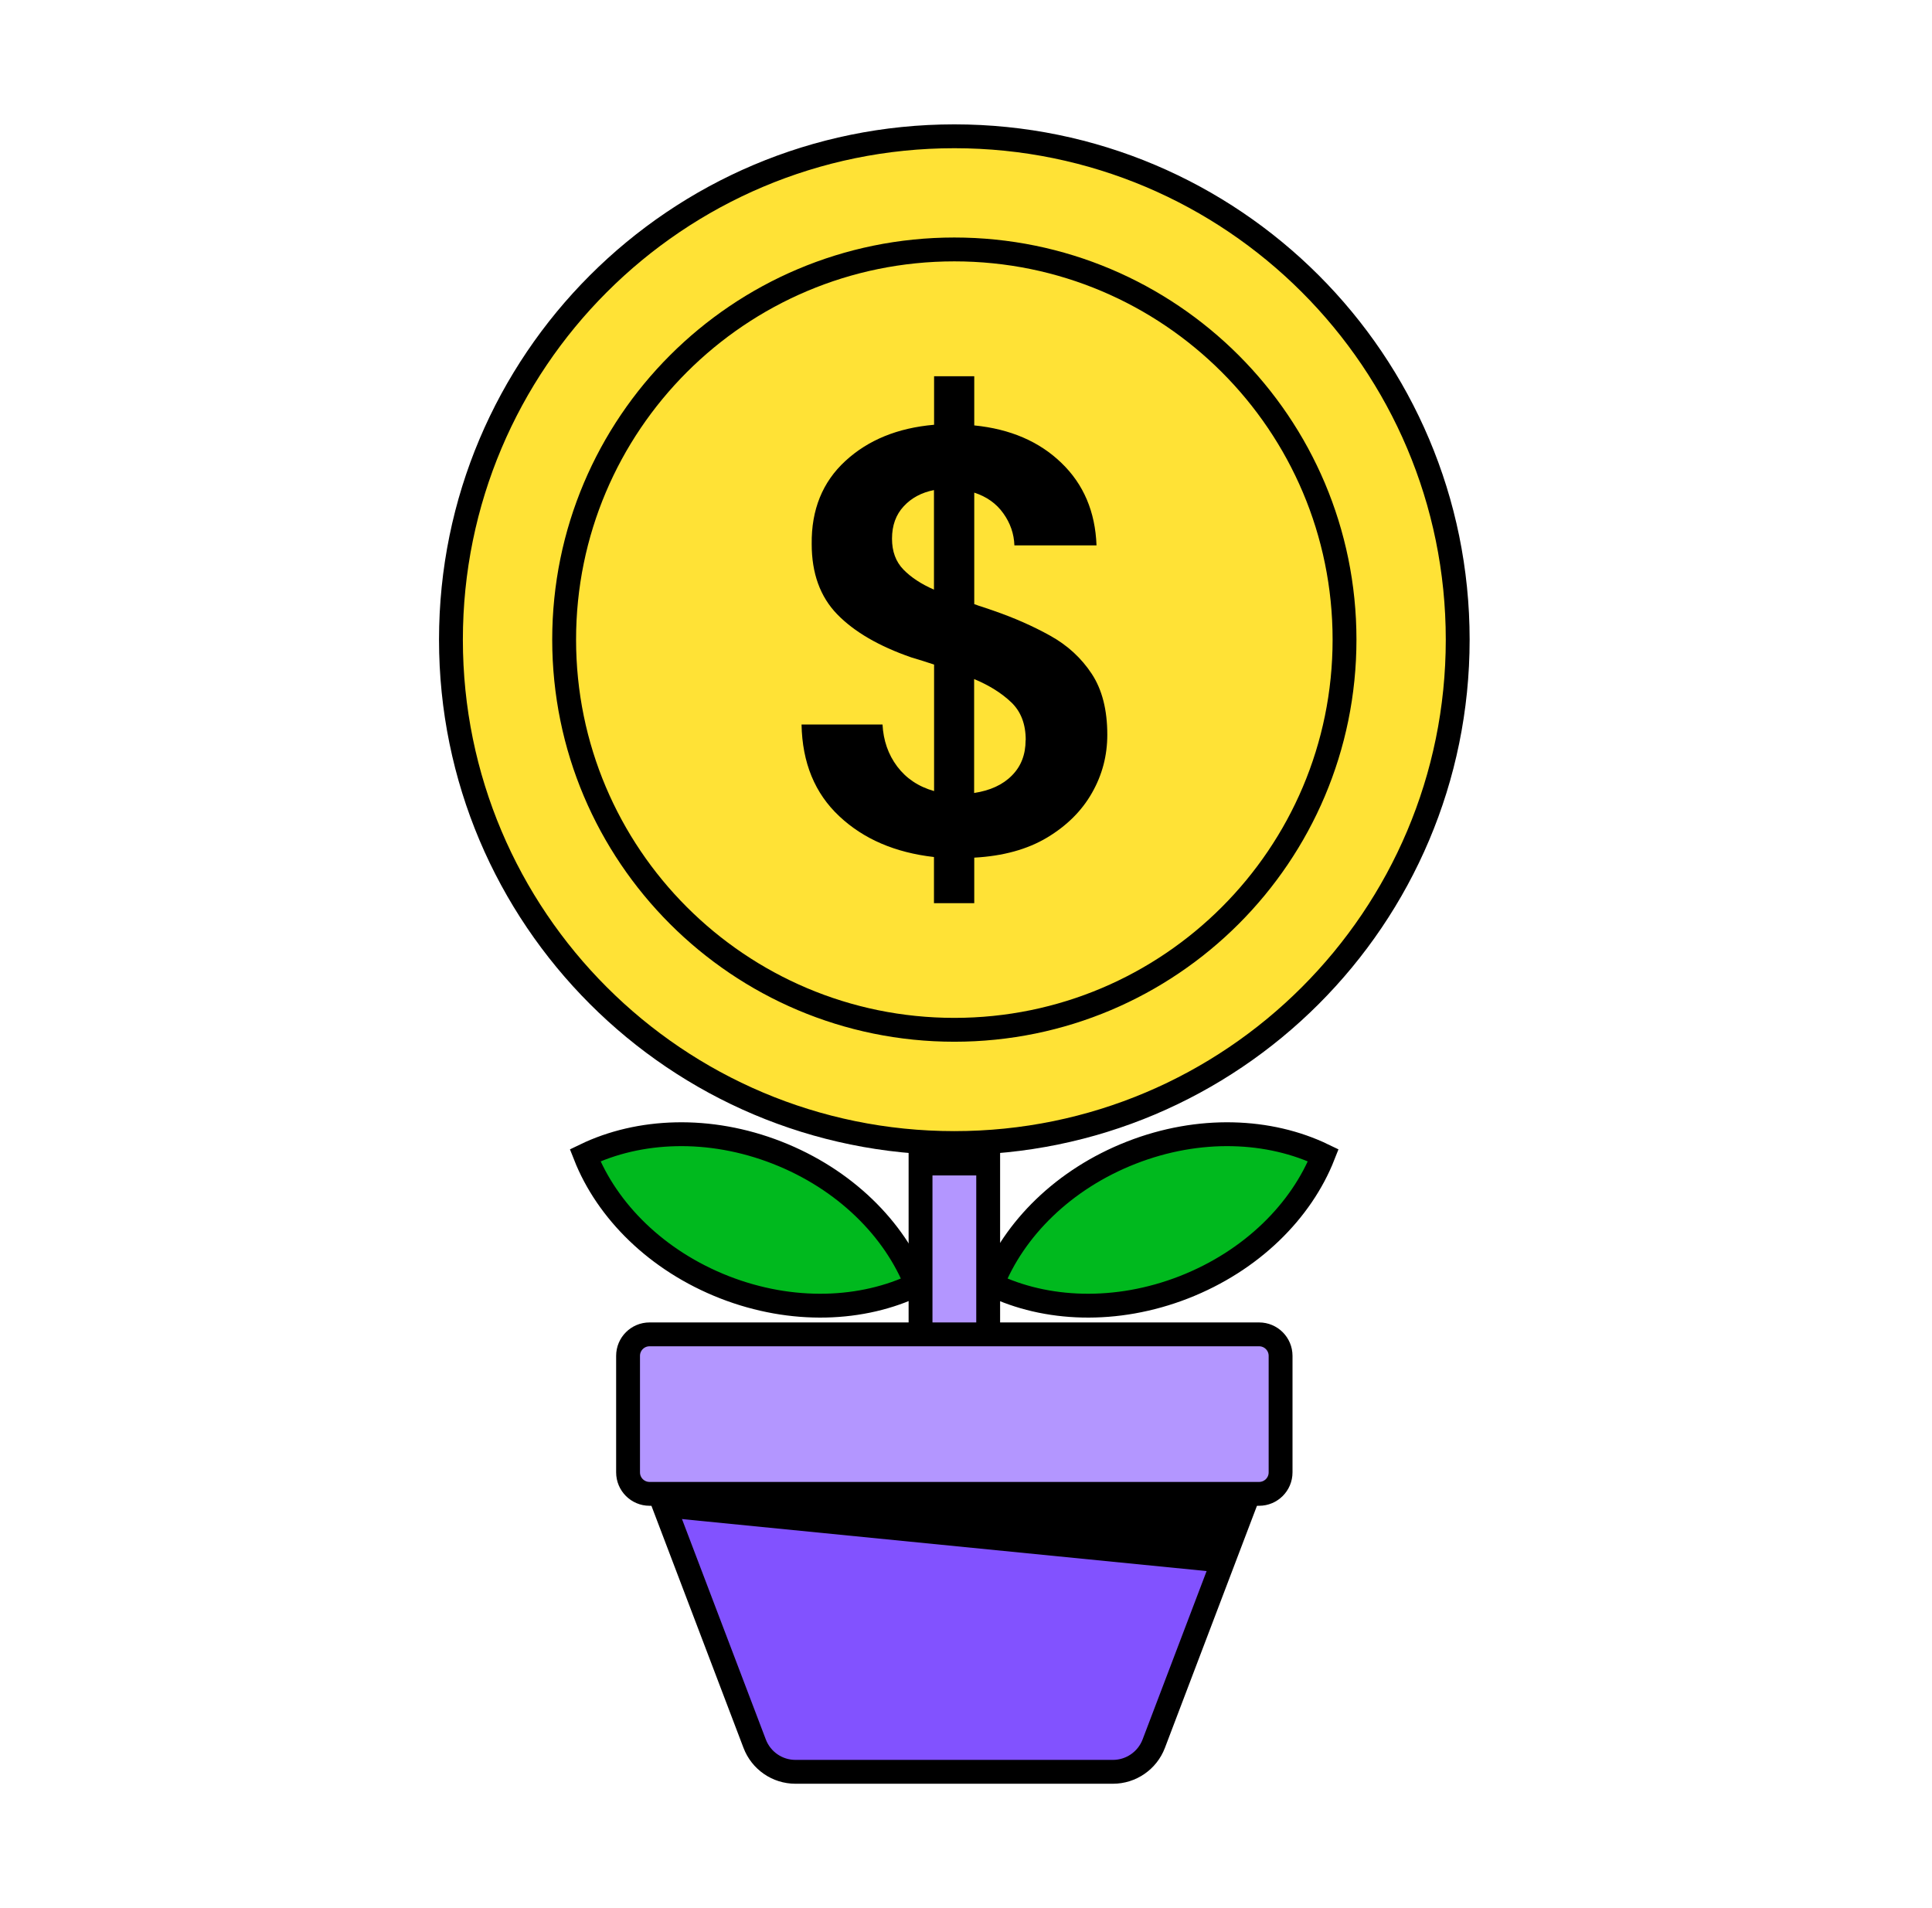
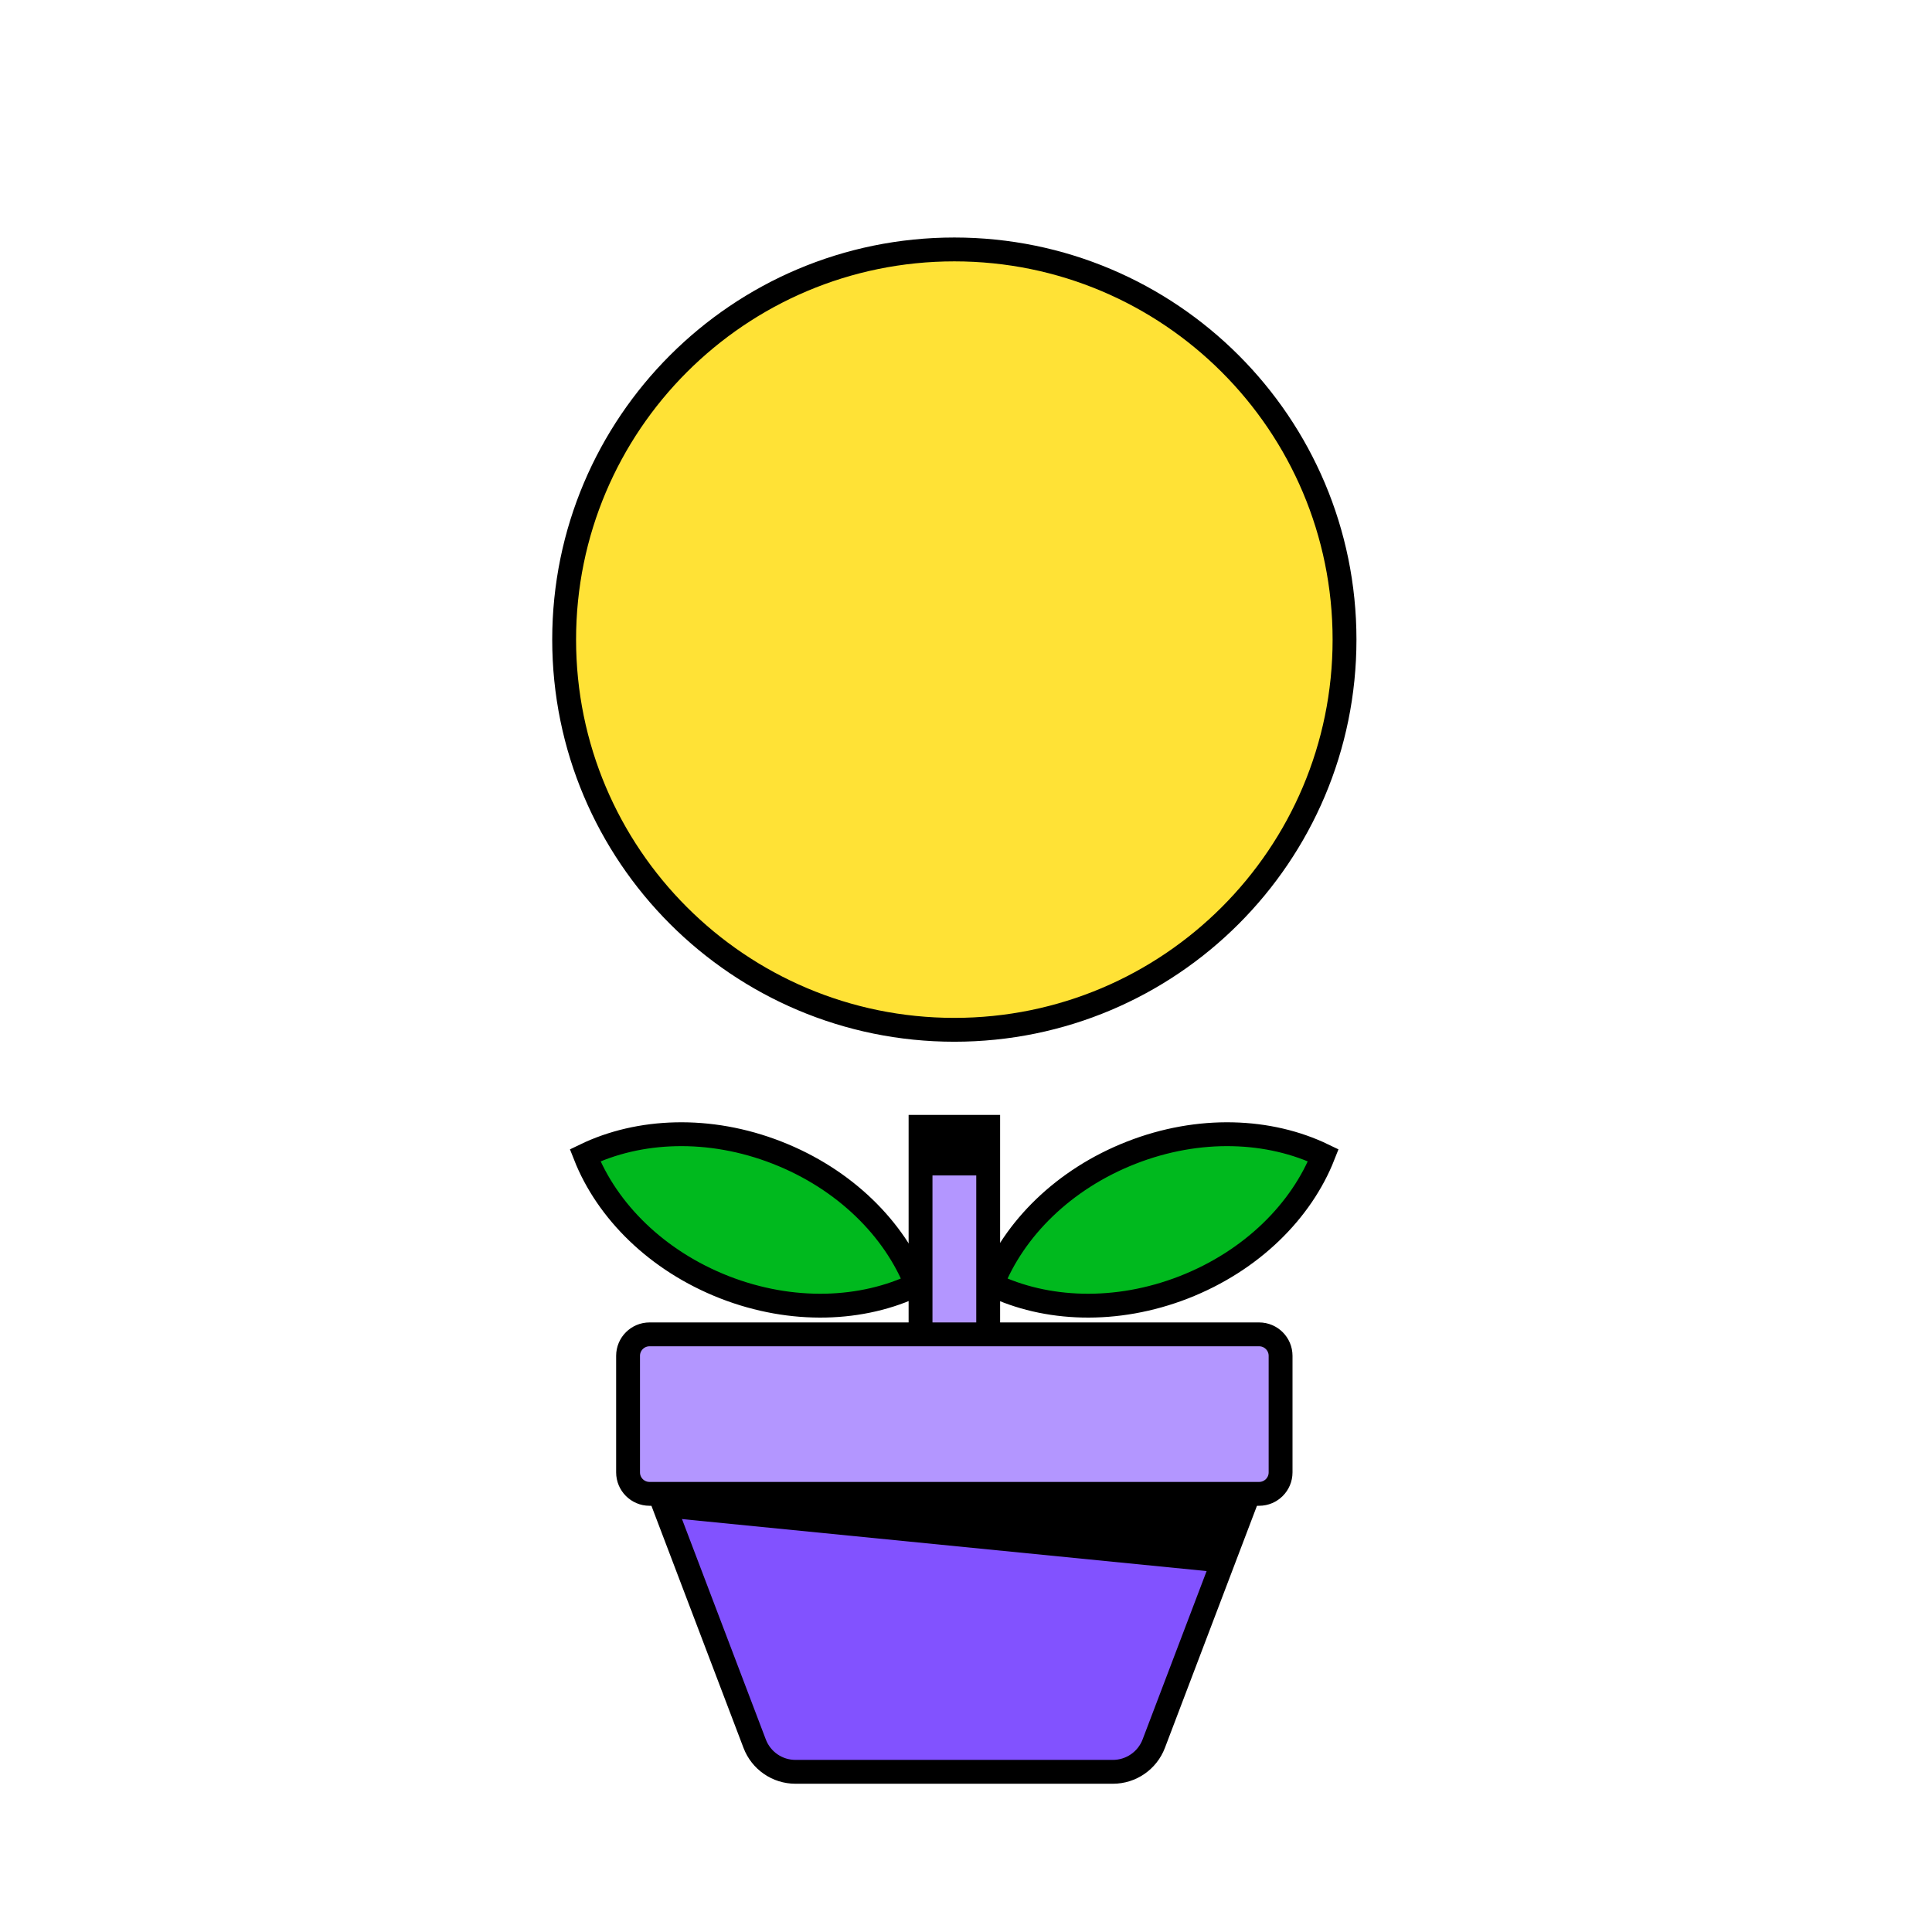
<svg xmlns="http://www.w3.org/2000/svg" width="81" height="80" viewBox="0 0 81 80" fill="none">
  <mask id="mask0_1569_21540" style="mask-type:alpha" maskUnits="userSpaceOnUse" x="0" y="0" width="81" height="80">
    <rect x="0.336" width="80" height="80" fill="#D9D9D9" />
  </mask>
  <g mask="url(#mask0_1569_21540)">
    <path d="M41.43 47.244H38.594V57.918H41.43V47.244Z" fill="#B396FF" stroke="black" stroke-miterlimit="10" />
    <path d="M41.462 46.999H38.617V49.282H41.462V46.999Z" fill="black" />
-     <path d="M40.011 47.924C51.667 47.924 61.115 38.475 61.115 26.819C61.115 15.163 51.667 5.714 40.011 5.714C28.355 5.714 18.906 15.163 18.906 26.819C18.906 38.475 28.355 47.924 40.011 47.924Z" fill="#FFE236" stroke="black" stroke-miterlimit="10" />
    <path d="M40.011 43.176C49.046 43.176 56.37 35.852 56.37 26.817C56.37 17.782 49.046 10.458 40.011 10.458C30.977 10.458 23.652 17.782 23.652 26.817C23.652 35.852 30.977 43.176 40.011 43.176Z" fill="#FFE236" stroke="black" stroke-miterlimit="10" />
-     <path d="M39.157 37.868V35.932C37.531 35.746 36.206 35.179 35.187 34.221C34.164 33.264 33.636 31.984 33.605 30.375H37C37.035 31.044 37.239 31.634 37.615 32.135C37.992 32.635 38.506 32.981 39.162 33.167V27.863C39.011 27.814 38.856 27.761 38.697 27.712C38.537 27.664 38.373 27.61 38.205 27.562C36.849 27.092 35.812 26.489 35.099 25.754C34.385 25.018 34.031 24.035 34.031 22.812C34.013 21.372 34.483 20.211 35.44 19.329C36.397 18.447 37.633 17.942 39.162 17.809V15.775H40.846V17.836C42.352 17.986 43.571 18.509 44.501 19.409C45.432 20.304 45.919 21.456 45.972 22.865H42.529C42.512 22.378 42.357 21.93 42.064 21.522C41.772 21.11 41.364 20.822 40.846 20.654V25.328C40.979 25.377 41.111 25.426 41.249 25.466C41.382 25.51 41.515 25.555 41.652 25.603C42.525 25.905 43.318 26.255 44.04 26.658C44.763 27.061 45.339 27.593 45.773 28.253C46.207 28.913 46.424 29.764 46.424 30.805C46.424 31.678 46.212 32.489 45.782 33.242C45.356 33.995 44.727 34.62 43.899 35.117C43.07 35.613 42.051 35.892 40.846 35.958V37.868H39.162H39.157ZM37.398 22.586C37.398 23.122 37.558 23.552 37.877 23.88C38.196 24.207 38.621 24.487 39.157 24.721V20.547C38.639 20.649 38.214 20.875 37.89 21.226C37.562 21.576 37.398 22.032 37.398 22.581V22.586ZM43.004 31.031C43.004 30.362 42.804 29.835 42.401 29.449C41.998 29.064 41.479 28.736 40.841 28.47V33.247C41.51 33.145 42.038 32.906 42.423 32.516C42.809 32.13 42.999 31.634 42.999 31.031H43.004Z" fill="black" />
    <path d="M46.661 74.286H33.35C32.588 74.286 31.91 73.816 31.64 73.107L27.656 62.632H52.354L48.371 73.107C48.101 73.816 47.418 74.286 46.661 74.286Z" fill="#8252FF" stroke="black" stroke-miterlimit="10" />
    <path d="M52.789 55.945H27.232C26.735 55.945 26.332 56.348 26.332 56.845V61.732C26.332 62.229 26.735 62.632 27.232 62.632H52.789C53.286 62.632 53.689 62.229 53.689 61.732V56.845C53.689 56.348 53.286 55.945 52.789 55.945Z" fill="#B396FF" stroke="black" stroke-miterlimit="10" />
    <path d="M30.376 53.971C33.216 55.079 36.167 54.95 38.422 53.86C37.505 51.53 35.422 49.438 32.578 48.326C29.733 47.214 26.787 47.347 24.531 48.437C25.448 50.768 27.531 52.859 30.376 53.971Z" fill="#00B91E" stroke="black" stroke-miterlimit="10" />
    <path d="M49.636 53.971C46.796 55.079 43.845 54.95 41.59 53.86C42.507 51.53 44.59 49.438 47.434 48.326C50.279 47.214 53.225 47.347 55.481 48.437C54.564 50.768 52.481 52.859 49.636 53.971Z" fill="#00B91E" stroke="black" stroke-miterlimit="10" />
    <path d="M28.037 63.634L51.14 65.924L52.359 62.632H27.656L28.037 63.634Z" fill="black" />
  </g>
</svg>